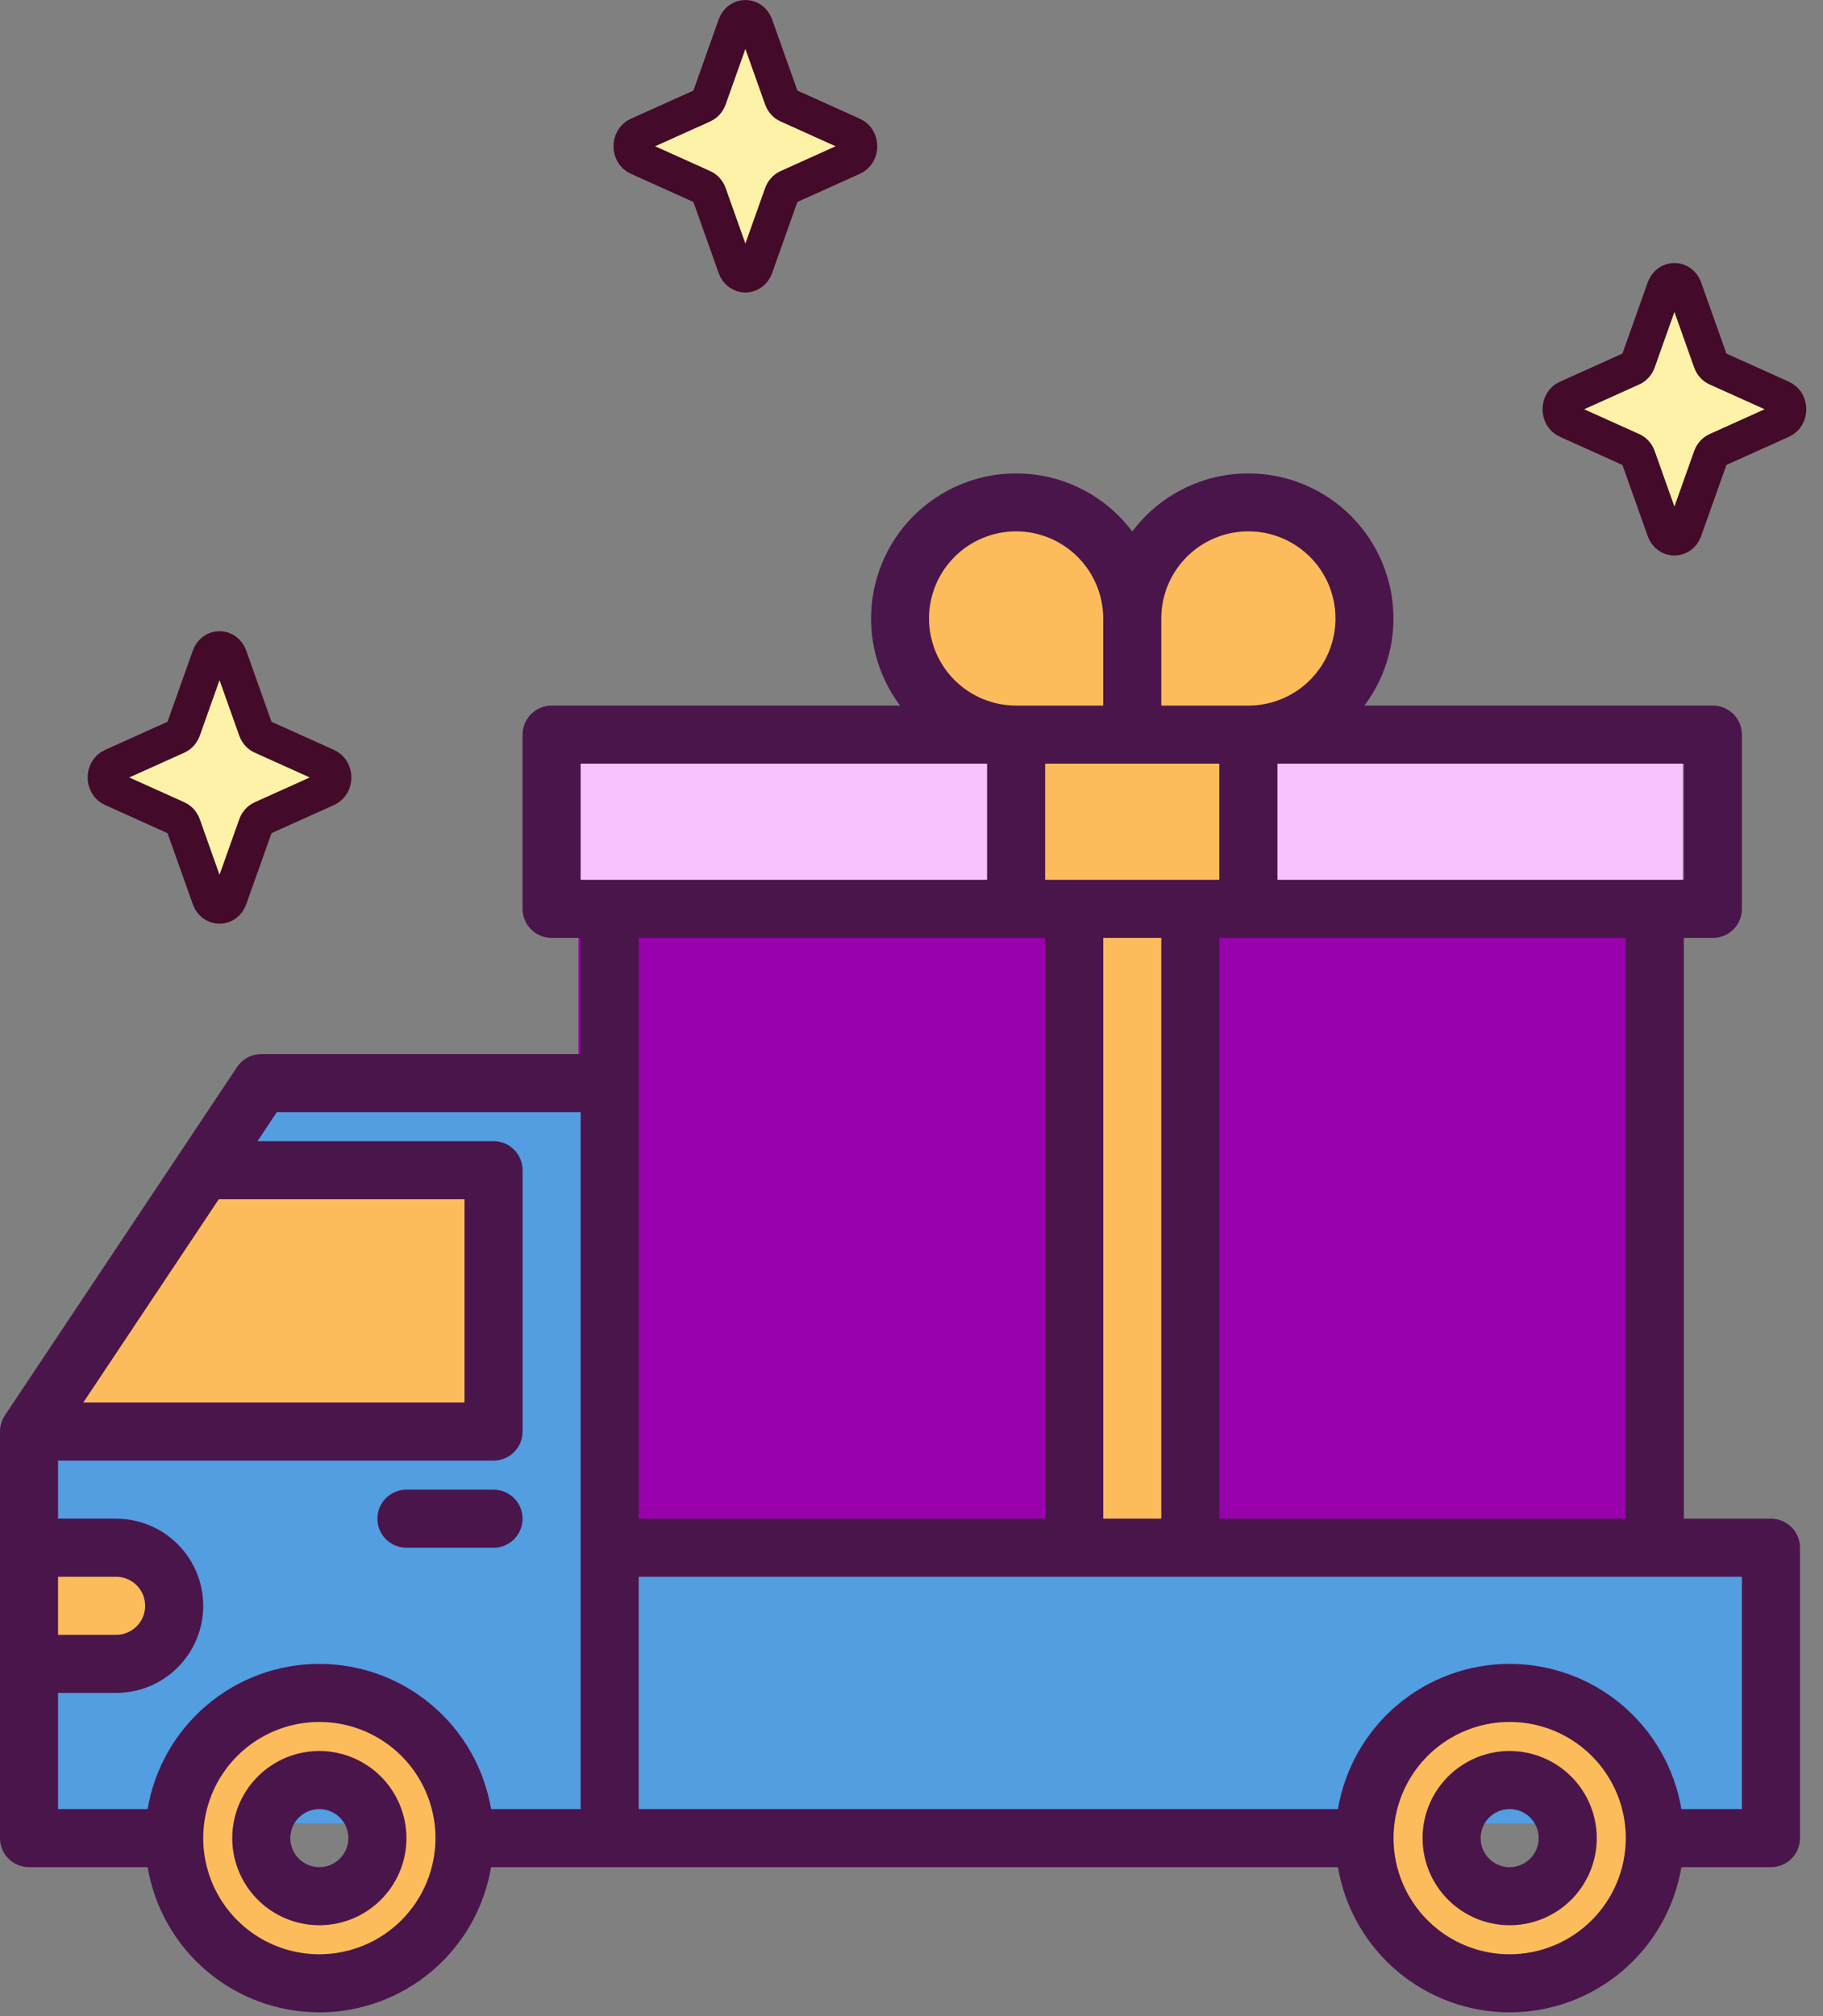
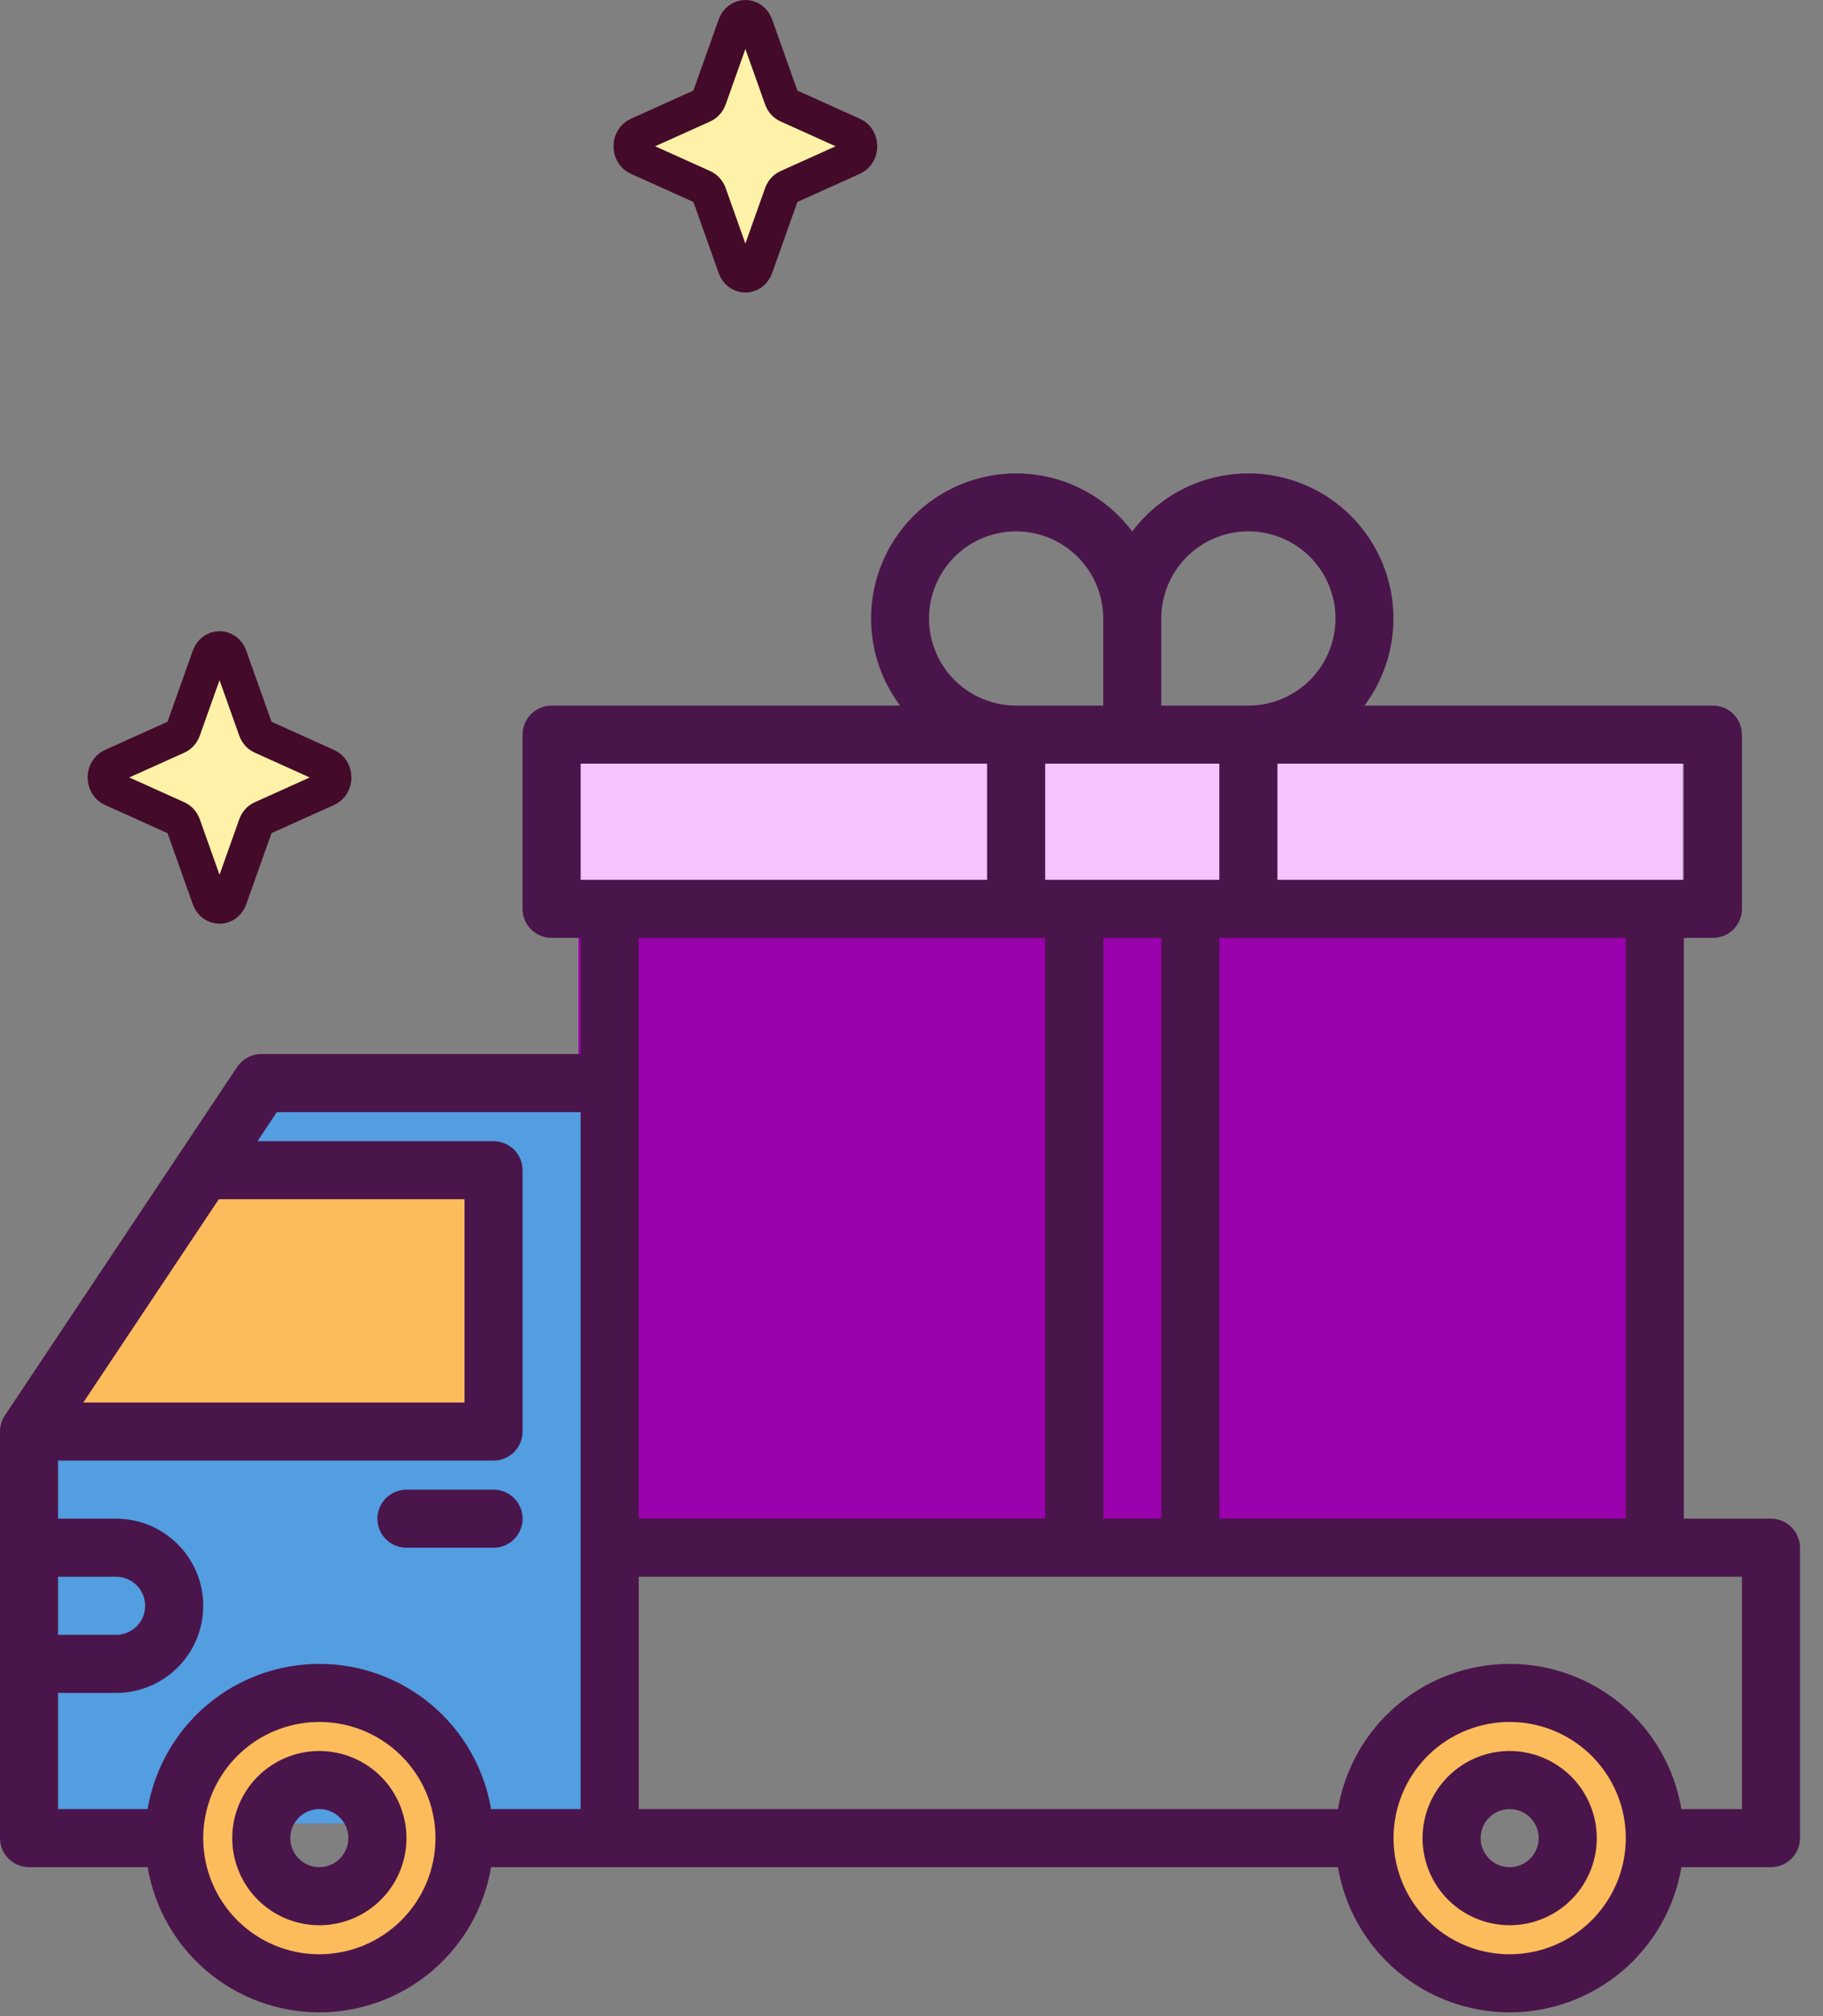
<svg xmlns="http://www.w3.org/2000/svg" width="104" height="115" viewBox="0 0 104 115" fill="none">
  <rect x="0" y="0" width="104" height="115" fill="#808080" stroke="none" />
  <rect x="33" y="53" width="63" height="35" fill="#9801AB" />
  <rect x="33" y="41" width="63" height="12" fill="#F8C2FF" />
-   <rect x="36" y="88" width="64" height="16" fill="#539DE1" />
  <path d="M2 81.5L15 61H36V104H2V81.5Z" fill="#539DE1" />
-   <path d="M77.844 35.275C77.844 33.518 77.146 31.832 75.903 30.59C74.661 29.348 72.976 28.65 71.219 28.65C69.462 28.65 67.777 29.348 66.534 30.59C65.292 31.832 64.594 33.518 64.594 35.275C64.594 33.518 63.896 31.832 62.653 30.59C61.411 29.348 59.726 28.65 57.969 28.65C56.212 28.65 54.527 29.348 53.284 30.59C52.042 31.832 51.344 33.518 51.344 35.275C51.344 37.032 52.042 38.717 53.284 39.959C54.527 41.202 56.212 41.9 57.969 41.9V51.837H61.281V88.275H67.906V51.837H71.219V41.9C72.976 41.9 74.661 41.202 75.903 39.959C77.146 38.717 77.844 37.032 77.844 35.275Z" fill="#FCBC5B" />
  <path d="M18.219 96.556C16.581 96.556 14.98 97.042 13.618 97.952C12.256 98.862 11.195 100.155 10.568 101.668C9.941 103.181 9.777 104.846 10.097 106.453C10.416 108.059 11.205 109.535 12.363 110.693C13.521 111.851 14.997 112.64 16.603 112.959C18.21 113.279 19.875 113.115 21.388 112.488C22.901 111.861 24.194 110.8 25.104 109.438C26.014 108.076 26.5 106.475 26.5 104.837C26.5 102.641 25.628 100.534 24.075 98.981C22.521 97.428 20.415 96.556 18.219 96.556ZM18.219 108.15C17.564 108.15 16.923 107.955 16.378 107.591C15.834 107.227 15.409 106.71 15.158 106.105C14.908 105.5 14.842 104.833 14.97 104.191C15.098 103.548 15.413 102.958 15.877 102.495C16.34 102.032 16.93 101.716 17.573 101.588C18.215 101.46 18.881 101.526 19.486 101.777C20.092 102.028 20.609 102.452 20.973 102.997C21.337 103.542 21.531 104.182 21.531 104.837C21.531 105.716 21.182 106.558 20.561 107.179C19.94 107.801 19.097 108.15 18.219 108.15Z" fill="#FCBC5B" />
  <path d="M86.125 96.556C84.487 96.556 82.886 97.042 81.524 97.952C80.162 98.862 79.101 100.155 78.474 101.668C77.847 103.181 77.683 104.846 78.003 106.453C78.322 108.059 79.111 109.535 80.269 110.693C81.427 111.851 82.903 112.64 84.509 112.959C86.116 113.279 87.781 113.115 89.294 112.488C90.807 111.861 92.101 110.8 93.011 109.438C93.921 108.076 94.406 106.475 94.406 104.837C94.406 102.641 93.534 100.534 91.981 98.981C90.428 97.428 88.321 96.556 86.125 96.556ZM86.125 108.15C85.47 108.15 84.829 107.955 84.285 107.591C83.74 107.227 83.315 106.71 83.065 106.105C82.814 105.5 82.748 104.833 82.876 104.191C83.004 103.548 83.319 102.958 83.783 102.495C84.246 102.032 84.836 101.716 85.479 101.588C86.121 101.46 86.787 101.526 87.393 101.777C87.998 102.028 88.515 102.452 88.879 102.997C89.243 103.542 89.438 104.182 89.438 104.837C89.438 105.716 89.088 106.558 88.467 107.179C87.846 107.801 87.004 108.15 86.125 108.15Z" fill="#FCBC5B" />
  <path d="M1.656 81.65H28.156V66.743H11.594L1.656 81.65Z" fill="#FCBC5B" />
-   <path d="M6.625 88.275H1.656V94.9H6.625C7.504 94.9 8.346 94.551 8.967 93.93C9.589 93.308 9.938 92.466 9.938 91.587C9.938 90.709 9.589 89.866 8.967 89.245C8.346 88.624 7.504 88.275 6.625 88.275Z" fill="#FCBC5B" />
  <path d="M18.219 99.868C17.236 99.868 16.275 100.16 15.458 100.706C14.641 101.252 14.004 102.028 13.628 102.936C13.252 103.844 13.154 104.843 13.345 105.807C13.537 106.77 14.01 107.656 14.705 108.351C15.4 109.045 16.286 109.519 17.249 109.71C18.213 109.902 19.212 109.804 20.12 109.428C21.028 109.052 21.804 108.415 22.35 107.598C22.896 106.781 23.188 105.82 23.188 104.837C23.186 103.52 22.662 102.257 21.731 101.325C20.799 100.394 19.536 99.87 18.219 99.868ZM18.219 106.493C17.891 106.493 17.571 106.396 17.299 106.214C17.026 106.032 16.814 105.774 16.689 105.471C16.563 105.168 16.53 104.835 16.594 104.514C16.658 104.193 16.816 103.898 17.048 103.666C17.279 103.434 17.574 103.277 17.896 103.213C18.217 103.149 18.55 103.182 18.853 103.307C19.155 103.432 19.414 103.645 19.596 103.917C19.778 104.189 19.875 104.51 19.875 104.837C19.875 105.276 19.7 105.697 19.389 106.008C19.079 106.318 18.658 106.493 18.219 106.493Z" fill="#4A154B" />
  <path d="M86.125 99.868C85.142 99.868 84.182 100.16 83.365 100.706C82.547 101.252 81.911 102.028 81.534 102.936C81.158 103.844 81.06 104.843 81.252 105.807C81.443 106.77 81.917 107.656 82.612 108.351C83.306 109.045 84.192 109.519 85.156 109.71C86.12 109.902 87.118 109.804 88.026 109.428C88.934 109.052 89.71 108.415 90.256 107.598C90.802 106.781 91.094 105.82 91.094 104.837C91.092 103.52 90.568 102.257 89.637 101.325C88.705 100.394 87.442 99.87 86.125 99.868ZM86.125 106.493C85.797 106.493 85.477 106.396 85.205 106.214C84.933 106.032 84.72 105.774 84.595 105.471C84.469 105.168 84.437 104.835 84.501 104.514C84.564 104.193 84.722 103.898 84.954 103.666C85.186 103.434 85.481 103.277 85.802 103.213C86.123 103.149 86.456 103.182 86.759 103.307C87.061 103.432 87.32 103.645 87.502 103.917C87.684 104.189 87.781 104.51 87.781 104.837C87.781 105.276 87.606 105.697 87.296 106.008C86.985 106.318 86.564 106.493 86.125 106.493Z" fill="#4A154B" />
  <path d="M101.031 86.618H96.062V53.493H97.719C98.158 53.493 98.579 53.319 98.89 53.008C99.201 52.698 99.375 52.276 99.375 51.837V41.9C99.375 41.46 99.201 41.039 98.89 40.728C98.579 40.418 98.158 40.243 97.719 40.243H77.84C78.492 39.374 78.966 38.384 79.236 37.331C79.505 36.278 79.565 35.182 79.411 34.106C79.257 33.03 78.893 31.994 78.339 31.059C77.785 30.124 77.052 29.307 76.182 28.655C75.313 28.003 74.323 27.528 73.27 27.259C72.217 26.989 71.121 26.93 70.045 27.083C68.969 27.237 67.933 27.602 66.998 28.156C66.063 28.71 65.246 29.442 64.594 30.312C63.942 29.442 63.125 28.71 62.189 28.156C61.254 27.602 60.219 27.237 59.143 27.083C58.067 26.93 56.971 26.989 55.918 27.259C54.865 27.528 53.875 28.003 53.005 28.655C52.135 29.307 51.403 30.124 50.849 31.059C50.295 31.994 49.93 33.03 49.776 34.106C49.623 35.182 49.682 36.278 49.952 37.331C50.221 38.384 50.696 39.374 51.348 40.243H31.469C31.029 40.243 30.608 40.418 30.298 40.728C29.987 41.039 29.812 41.46 29.812 41.9V51.837C29.812 52.276 29.987 52.698 30.298 53.008C30.608 53.319 31.029 53.493 31.469 53.493H33.125V60.118H14.906C14.634 60.119 14.365 60.186 14.125 60.315C13.884 60.443 13.679 60.629 13.527 60.855L0.277 80.73C0.097 81.003 0 81.323 0 81.65V104.837C0 105.276 0.174 105.698 0.485 106.008C0.796 106.319 1.217 106.493 1.656 106.493H8.422C8.813 108.809 10.011 110.911 11.805 112.427C13.598 113.943 15.87 114.774 18.219 114.774C20.567 114.774 22.839 113.943 24.633 112.427C26.426 110.911 27.625 108.809 28.015 106.493H76.328C76.719 108.809 77.918 110.911 79.711 112.427C81.504 113.943 83.777 114.774 86.125 114.774C88.473 114.774 90.746 113.943 92.539 112.427C94.332 110.911 95.531 108.809 95.922 106.493H101.031C101.471 106.493 101.892 106.319 102.202 106.008C102.513 105.698 102.688 105.276 102.688 104.837V88.275C102.688 87.835 102.513 87.414 102.202 87.103C101.892 86.793 101.471 86.618 101.031 86.618ZM12.48 68.4H26.5V79.993H4.751L12.48 68.4ZM3.312 89.931H6.625C7.064 89.931 7.486 90.105 7.796 90.416C8.107 90.727 8.281 91.148 8.281 91.587C8.281 92.026 8.107 92.448 7.796 92.758C7.486 93.069 7.064 93.243 6.625 93.243H3.312V89.931ZM18.219 111.462C16.908 111.462 15.628 111.074 14.538 110.346C13.449 109.618 12.6 108.583 12.098 107.372C11.597 106.162 11.465 104.83 11.721 103.545C11.977 102.26 12.608 101.079 13.534 100.153C14.461 99.226 15.641 98.595 16.926 98.339C18.211 98.084 19.544 98.215 20.754 98.716C21.965 99.218 22.999 100.067 23.727 101.156C24.455 102.246 24.844 103.527 24.844 104.837C24.842 106.594 24.143 108.278 22.901 109.52C21.659 110.762 19.975 111.46 18.219 111.462ZM33.125 103.181H28.015C27.625 100.865 26.426 98.763 24.633 97.248C22.839 95.732 20.567 94.9 18.219 94.9C15.87 94.9 13.598 95.732 11.805 97.248C10.011 98.763 8.813 100.865 8.422 103.181H3.312V96.556H6.625C7.943 96.556 9.207 96.032 10.138 95.101C11.07 94.169 11.594 92.905 11.594 91.587C11.594 90.269 11.07 89.005 10.138 88.074C9.207 87.142 7.943 86.618 6.625 86.618H3.312V83.306H28.156C28.596 83.306 29.017 83.131 29.327 82.821C29.638 82.51 29.812 82.089 29.812 81.65V66.743C29.812 66.304 29.638 65.883 29.327 65.572C29.017 65.262 28.596 65.087 28.156 65.087H14.689L15.792 63.431H33.125V103.181ZM96.062 43.556V50.181H72.875V43.556H96.062ZM92.75 53.493V86.618H69.562V53.493H92.75ZM66.25 35.275C66.25 34.292 66.541 33.331 67.087 32.514C67.633 31.697 68.409 31.06 69.317 30.684C70.225 30.308 71.224 30.21 72.188 30.401C73.152 30.593 74.037 31.066 74.732 31.761C75.427 32.456 75.9 33.341 76.092 34.305C76.284 35.269 76.185 36.268 75.809 37.176C75.433 38.084 74.796 38.86 73.979 39.406C73.162 39.952 72.201 40.243 71.219 40.243H66.25V35.275ZM69.562 43.556V50.181H59.625V43.556H69.562ZM66.25 53.493V86.618H62.938V53.493H66.25ZM57.969 30.306C59.286 30.308 60.549 30.832 61.48 31.763C62.412 32.695 62.936 33.957 62.938 35.275V40.243H57.969C56.651 40.243 55.387 39.72 54.455 38.788C53.523 37.856 53 36.592 53 35.275C53 33.957 53.523 32.693 54.455 31.761C55.387 30.829 56.651 30.306 57.969 30.306ZM59.625 53.493V86.618H36.438V53.493H59.625ZM33.125 50.181V43.556H56.312V50.181H33.125ZM86.125 111.462C84.815 111.462 83.534 111.074 82.444 110.346C81.355 109.618 80.506 108.583 80.004 107.372C79.503 106.162 79.372 104.83 79.627 103.545C79.883 102.26 80.514 101.079 81.44 100.153C82.367 99.226 83.547 98.595 84.832 98.339C86.118 98.084 87.45 98.215 88.66 98.716C89.871 99.218 90.906 100.067 91.633 101.156C92.362 102.246 92.75 103.527 92.75 104.837C92.748 106.594 92.049 108.278 90.807 109.52C89.565 110.762 87.882 111.46 86.125 111.462ZM99.375 103.181H95.922C95.531 100.865 94.332 98.763 92.539 97.248C90.746 95.732 88.473 94.9 86.125 94.9C83.777 94.9 81.504 95.732 79.711 97.248C77.918 98.763 76.719 100.865 76.328 103.181H36.438V89.931H99.375V103.181Z" fill="#4A154B" />
  <path d="M23.188 88.275H28.156C28.596 88.275 29.017 88.1 29.327 87.79C29.638 87.479 29.812 87.058 29.812 86.618C29.812 86.179 29.638 85.758 29.327 85.447C29.017 85.137 28.596 84.962 28.156 84.962H23.188C22.748 84.962 22.327 85.137 22.016 85.447C21.706 85.758 21.531 86.179 21.531 86.618C21.531 87.058 21.706 87.479 22.016 87.79C22.327 88.1 22.748 88.275 23.188 88.275Z" fill="#4A154B" />
  <path d="M13.105 37.443L14.591 41.623C14.655 41.801 14.781 41.943 14.94 42.015L18.653 43.688C19.178 43.924 19.178 44.76 18.653 44.997L14.94 46.67C14.781 46.742 14.655 46.883 14.591 47.062L13.105 51.242C12.895 51.832 12.152 51.832 11.942 51.242L10.456 47.062C10.392 46.883 10.266 46.742 10.107 46.67L6.394 44.997C5.869 44.76 5.869 43.925 6.394 43.688L10.107 42.015C10.266 41.943 10.392 41.801 10.456 41.623L11.942 37.443C12.152 36.852 12.895 36.852 13.105 37.443Z" fill="#FEF2A8" stroke="#440A29" stroke-width="2" />
  <path d="M43.105 1.443L44.591 5.623C44.655 5.802 44.781 5.943 44.94 6.015L48.653 7.688C49.178 7.924 49.178 8.76 48.653 8.997L44.94 10.67C44.781 10.742 44.655 10.883 44.591 11.062L43.105 15.242C42.895 15.832 42.152 15.832 41.942 15.242L40.456 11.062C40.392 10.883 40.266 10.742 40.107 10.67L36.394 8.997C35.869 8.76 35.869 7.925 36.394 7.688L40.107 6.015C40.266 5.943 40.392 5.802 40.456 5.623L41.942 1.443C42.152 0.852 42.895 0.852 43.105 1.443Z" fill="#FEF2A8" stroke="#440A29" stroke-width="2" />
-   <path d="M96.105 16.443L97.591 20.623C97.655 20.802 97.781 20.943 97.94 21.015L101.653 22.688C102.178 22.924 102.178 23.76 101.653 23.997L97.94 25.67C97.781 25.741 97.655 25.883 97.591 26.062L96.105 30.242C95.895 30.832 95.152 30.832 94.942 30.242L93.456 26.062C93.392 25.883 93.266 25.741 93.107 25.67L89.394 23.997C88.869 23.76 88.869 22.924 89.394 22.688L93.107 21.015C93.266 20.943 93.392 20.802 93.456 20.623L94.942 16.443C95.152 15.852 95.895 15.852 96.105 16.443Z" fill="#FEF2A8" stroke="#440A29" stroke-width="2" />
</svg>